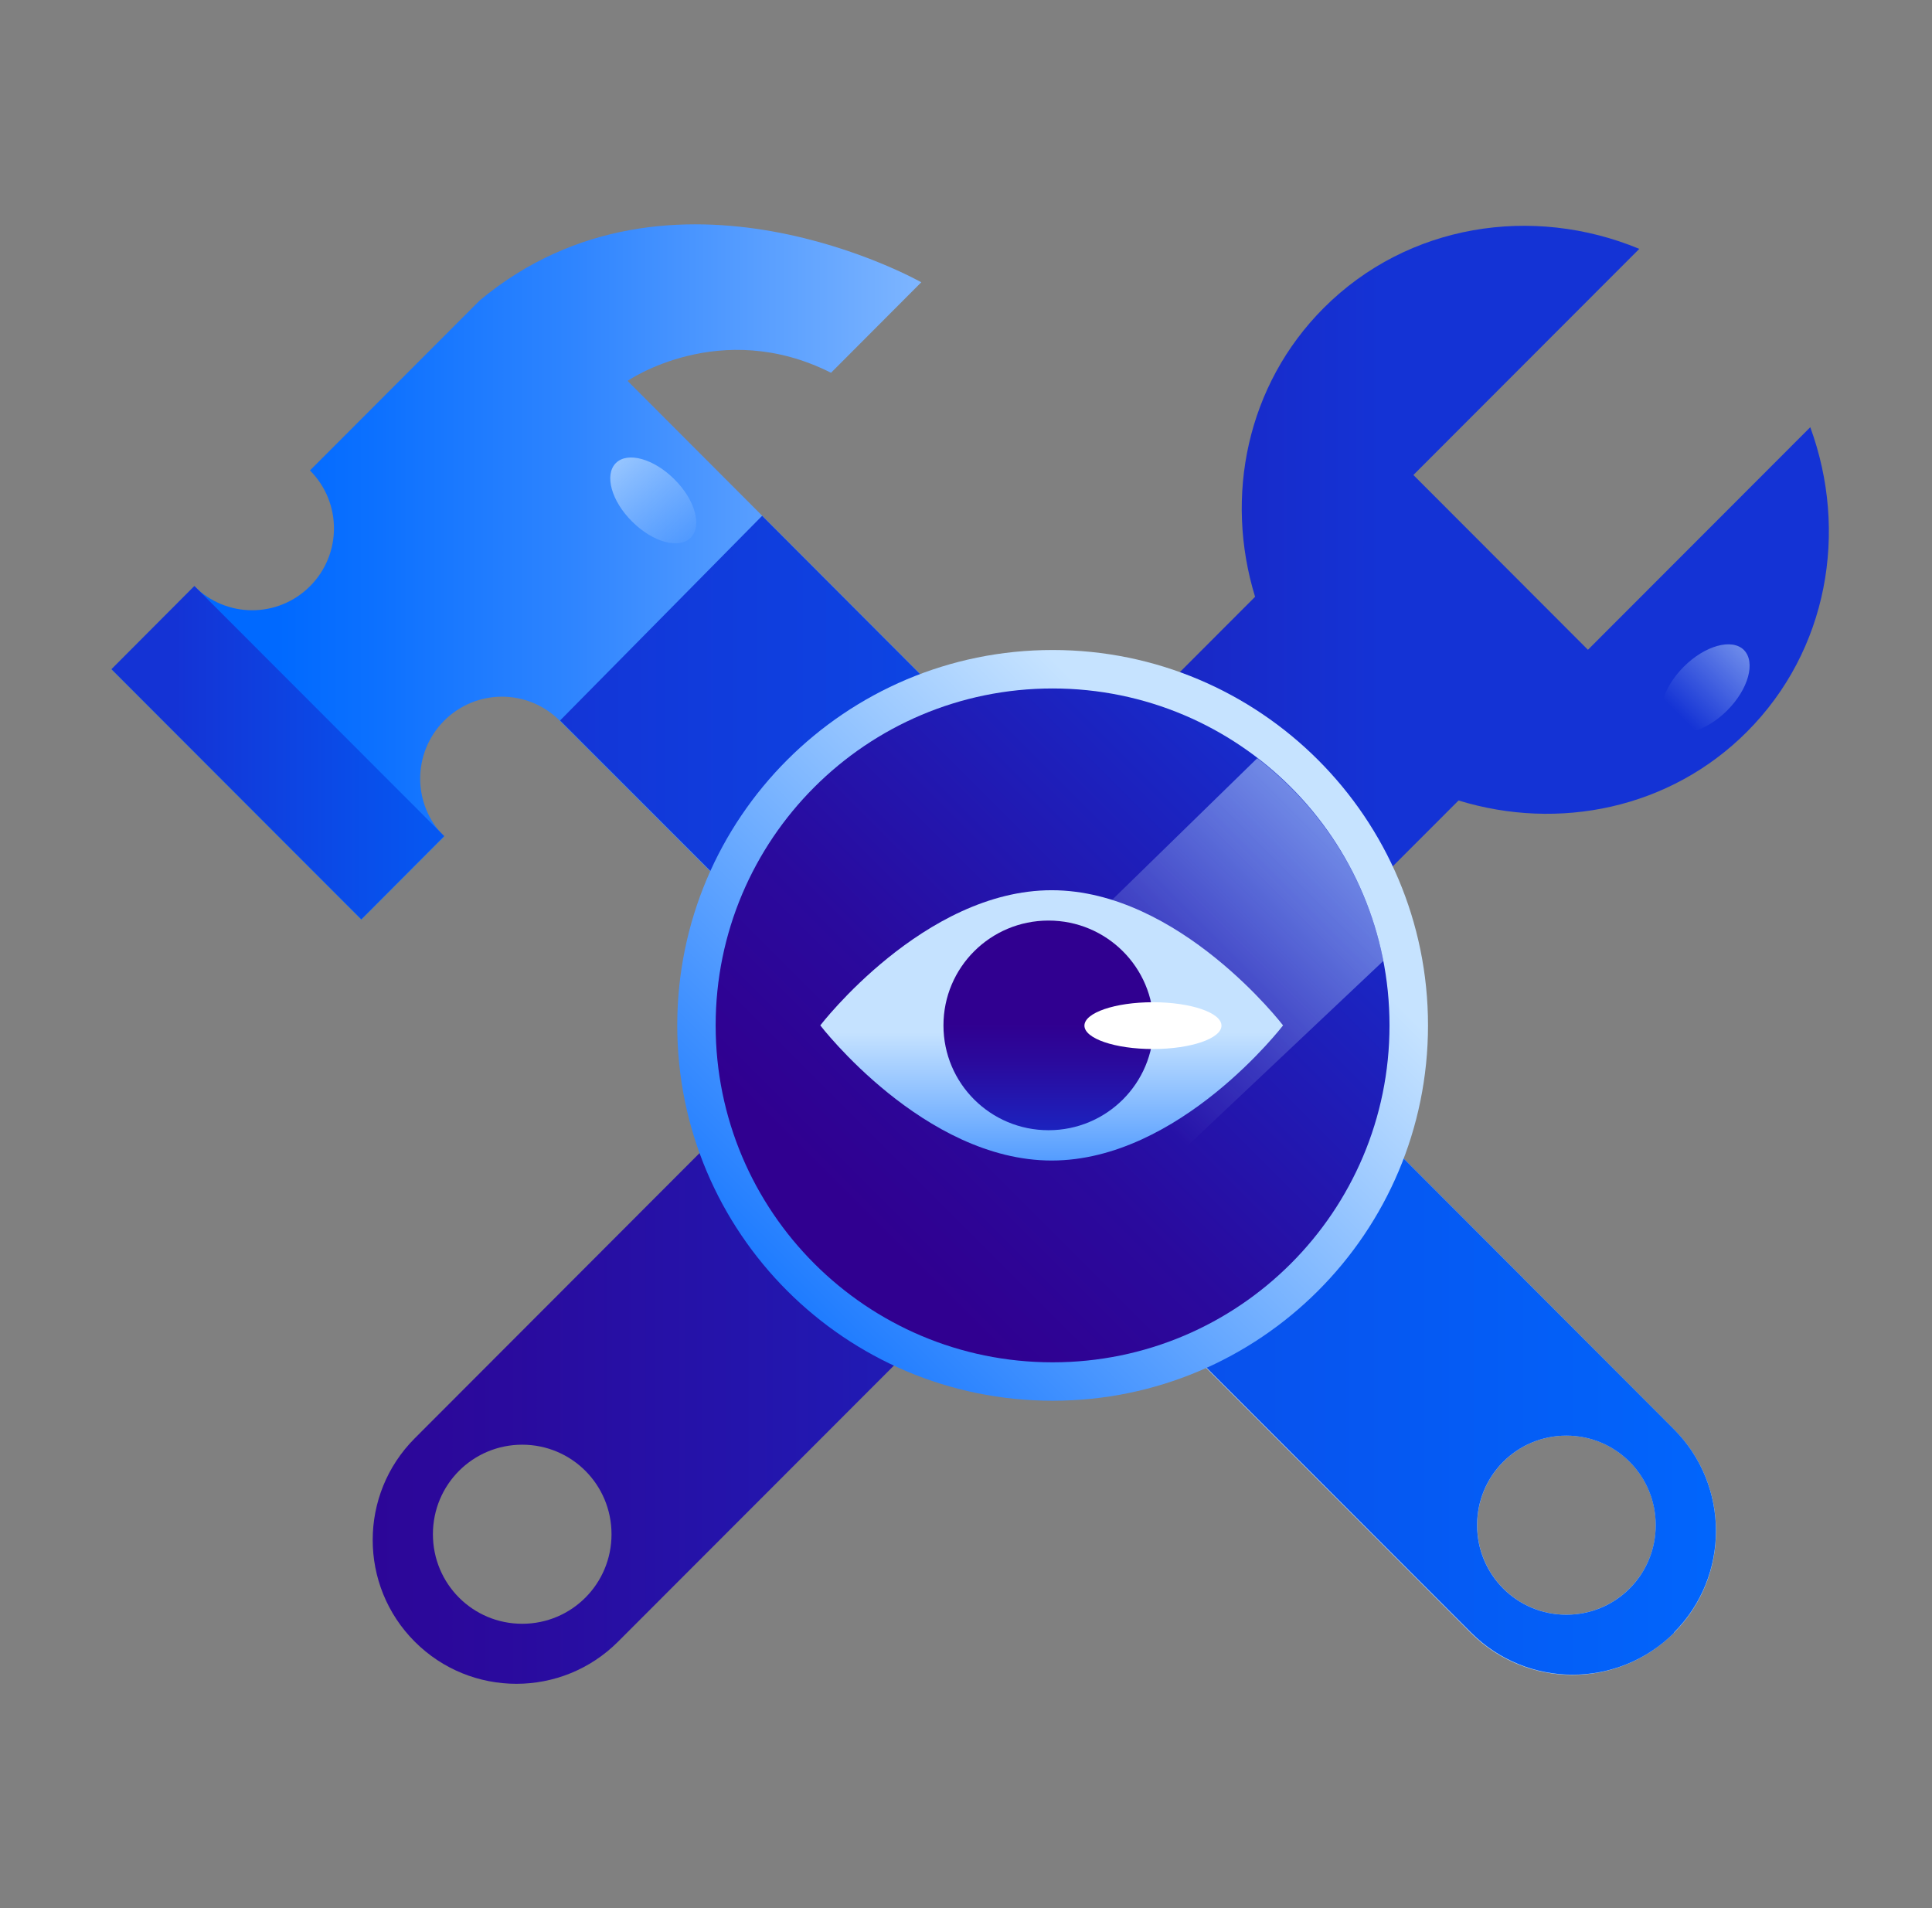
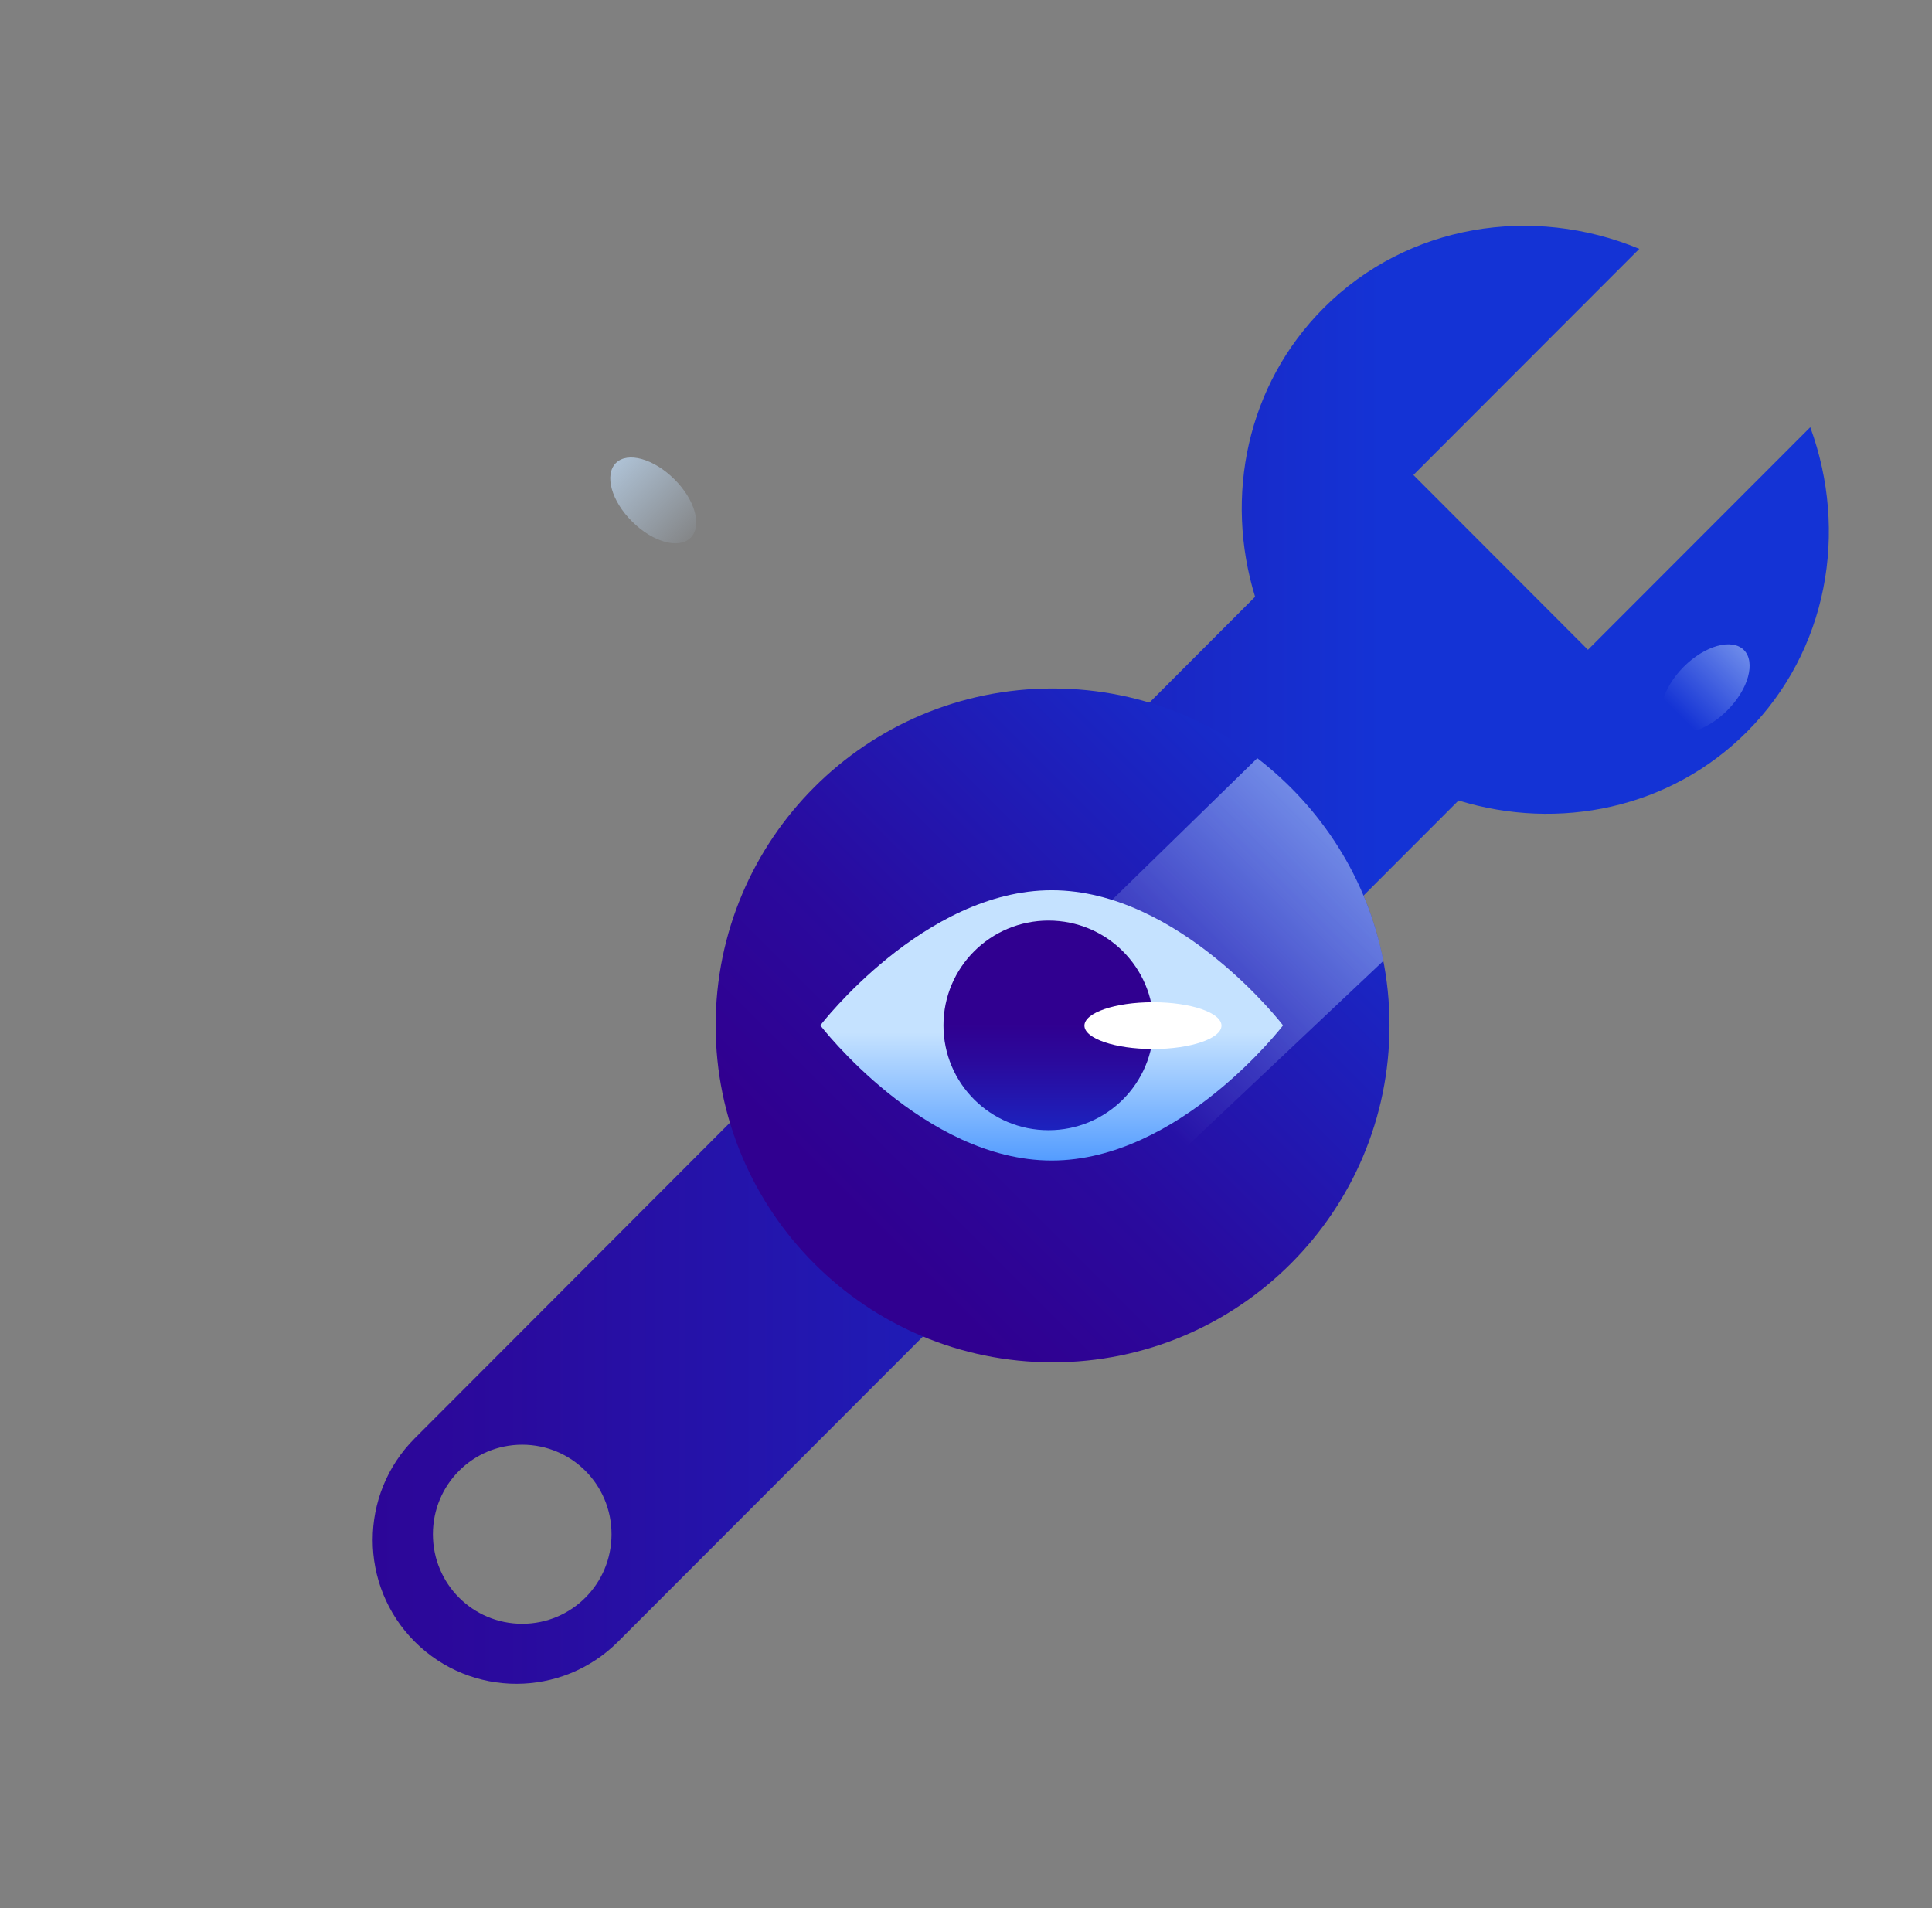
<svg xmlns="http://www.w3.org/2000/svg" fill="none" height="80" viewBox="0 0 81 80" width="81">
  <rect x="0" y="0" width="81" height="80" fill="#808080" stroke="none" />
  <linearGradient gradientUnits="userSpaceOnUse" id="a" x1="58.107" x2="-4.785" y1="39.817" y2="39.817">
    <stop offset=".12" stop-color="#c5e2ff" />
    <stop offset=".16" stop-color="#b4d7ff" />
    <stop offset=".37" stop-color="#68a8ff" />
    <stop offset=".54" stop-color="#2f85ff" />
    <stop offset=".67" stop-color="#0d71ff" />
    <stop offset=".74" stop-color="#0069ff" />
  </linearGradient>
  <linearGradient gradientUnits="userSpaceOnUse" id="b" x1="86.957" x2="21.562" y1="45.924" y2="45.924">
    <stop offset=".17" stop-color="#0069ff" />
    <stop offset=".6" stop-color="#094eea" />
    <stop offset="1" stop-color="#1433d5" />
  </linearGradient>
  <linearGradient gradientUnits="userSpaceOnUse" id="c" x1="7.368" x2="87.689" y1="40.027" y2="40.027">
    <stop offset="0" stop-color="#300090" />
    <stop offset=".17" stop-color="#2a0a9d" />
    <stop offset=".49" stop-color="#1b24c1" />
    <stop offset=".63" stop-color="#1433d5" />
  </linearGradient>
  <linearGradient gradientUnits="userSpaceOnUse" id="d" x1="30.776" x2="5.286" y1="31.558" y2="31.558">
    <stop offset=".26" stop-color="#0069ff" />
    <stop offset=".61" stop-color="#094eea" />
    <stop offset=".92" stop-color="#1433d5" />
  </linearGradient>
  <linearGradient id="e">
    <stop offset=".07" stop-color="#c5e2ff" />
    <stop offset=".34" stop-color="#c5e2ff" stop-opacity=".53" />
    <stop offset=".66" stop-color="#c5e2ff" stop-opacity="0" />
  </linearGradient>
  <linearGradient gradientUnits="userSpaceOnUse" href="#e" id="f" x1="23.539" x2="32.288" y1="17.141" y2="25.881" />
  <linearGradient gradientUnits="userSpaceOnUse" href="#e" id="g" x1="76.349" x2="67.328" y1="24.039" y2="33.039" />
  <linearGradient gradientUnits="userSpaceOnUse" id="h" x1="29.566" x2="51.821" y1="57.567" y2="35.312">
    <stop offset="0" stop-color="#0069ff" />
    <stop offset="1" stop-color="#c6e3ff" />
  </linearGradient>
  <linearGradient gradientUnits="userSpaceOnUse" id="i" x1="36.061" x2="56.574" y1="51.07" y2="30.557">
    <stop offset="0" stop-color="#300090" />
    <stop offset=".28" stop-color="#2a0a9d" />
    <stop offset=".75" stop-color="#1b24c1" />
    <stop offset="1" stop-color="#1433d5" />
  </linearGradient>
  <linearGradient gradientUnits="userSpaceOnUse" id="j" x1="65.096" x2="44.322" y1="26.041" y2="46.825">
    <stop offset=".03" stop-color="#c5e2ff" />
    <stop offset=".42" stop-color="#c5e2ff" stop-opacity=".53" />
    <stop offset=".75" stop-color="#c5e2ff" stop-opacity=".15" />
    <stop offset=".9" stop-color="#c5e2ff" stop-opacity="0" />
  </linearGradient>
  <linearGradient gradientUnits="userSpaceOnUse" id="k" x1="44.082" x2="44.082" y1="39.837" y2="52.632">
    <stop offset=".27" stop-color="#c5e2ff" />
    <stop offset="1" stop-color="#0069ff" />
  </linearGradient>
  <linearGradient gradientUnits="userSpaceOnUse" id="l" x1="43.96" x2="43.96" y1="41.259" y2="50.039">
    <stop offset=".19" stop-color="#300090" />
    <stop offset=".38" stop-color="#2a0a9d" />
    <stop offset=".72" stop-color="#1b24c1" />
    <stop offset=".89" stop-color="#1433d5" />
  </linearGradient>
-   <path d="m20.113 12.596-6.257 6.267-.861.861c1.342 1.342 1.342 3.514 0 4.856-1.341 1.341-3.504 1.341-4.845 0l-3.474 3.484 10.472 10.492 3.474-3.484c-1.341-1.341-1.341-3.514 0-4.856 1.342-1.342 3.504-1.342 4.846 0l38.193 38.243c2.353 2.353 6.167 2.353 8.52 0 2.353-2.353 2.353-6.177 0-8.53l-38.224-38.304-5.646-5.656s3.884-2.683 8.53-.34l3.784-3.794s-10.462-5.937-18.501.751zm49.306 51.348c0 2.072-1.672 3.754-3.744 3.754-2.072 0-3.744-1.672-3.744-3.754 0-2.082 1.672-3.754 3.744-3.754 2.072 0 3.744 1.672 3.744 3.754z" fill="url(#a)" />
-   <path d="m70.177 68.45c2.353-2.353 2.353-6.177 0-8.53l-38.224-38.294-8.47 8.58 38.193 38.243c2.353 2.353 6.167 2.353 8.52 0h-.01zm-4.505-8.259c2.072 0 3.744 1.672 3.744 3.754 0 2.082-1.672 3.754-3.744 3.754-2.072 0-3.744-1.672-3.744-3.754 0-2.082 1.672-3.754 3.744-3.754z" fill="url(#b)" />
  <path d="m75.896 17.912-9.321 9.331-7.318-7.328 9.471-9.481c-4.465-1.852-9.701-1.051-13.225 2.473-3.234 3.234-4.175 7.909-2.883 12.114l-35.23 35.28c-2.353 2.353-2.353 6.177 0 8.53s6.167 2.353 8.52 0l35.24-35.27c4.195 1.291 8.87.35 12.094-2.883 3.394-3.404 4.255-8.389 2.653-12.764zm-54.002 50.167c-2.072 0-3.744-1.672-3.744-3.754 0-2.082 1.672-3.754 3.744-3.754 2.072 0 3.744 1.672 3.744 3.754 0 2.082-1.672 3.754-3.744 3.754z" fill="url(#c)" />
-   <path d="m8.15 24.57-3.474 3.484 10.472 10.482 3.474-3.484z" fill="url(#d)" />
  <path d="m28.955 22.548c.491-.491.19-1.592-.681-2.453-.861-.861-1.962-1.171-2.453-.681-.491.491-.19 1.592.681 2.453.861.861 1.962 1.171 2.453.681z" fill="url(#f)" />
  <path d="m72.414 29.786c.891-.891 1.201-2.022.701-2.533-.501-.501-1.632-.19-2.523.701-.891.891-1.201 2.022-.701 2.533.501.5 1.632.19 2.523-.701z" fill="url(#g)" />
-   <path d="m44.132 58.728c8.692 0 15.738-7.046 15.738-15.738s-7.046-15.738-15.738-15.738-15.738 7.046-15.738 15.738 7.046 15.738 15.738 15.738z" fill="url(#h)" />
  <path d="m44.13 57.117c7.802 0 14.126-6.324 14.126-14.126s-6.324-14.126-14.126-14.126-14.126 6.324-14.126 14.126 6.324 14.126 14.126 14.126z" fill="url(#i)" />
  <path d="m52.712 31.788-19.993 19.512c1.902 2.623 4.685 4.555 7.919 5.376l17.36-16.389c-.671-3.454-2.603-6.437-5.286-8.5z" fill="url(#j)" />
  <path d="m53.793 42.991s-4.345 5.666-9.701 5.666-9.701-5.666-9.701-5.666 4.345-5.667 9.701-5.667 9.701 5.667 9.701 5.667z" fill="url(#k)" />
  <path d="m43.96 47.386c2.433 0 4.405-1.962 4.405-4.395s-1.972-4.395-4.405-4.395-4.405 1.962-4.405 4.395 1.972 4.395 4.405 4.395z" fill="url(#l)" />
  <path d="m48.338 43.982c1.582 0 2.873-.441 2.873-.981 0-.541-1.282-.981-2.873-.981s-2.873.441-2.873.981c0 .541 1.282.981 2.873.981z" fill="#fff" />
</svg>